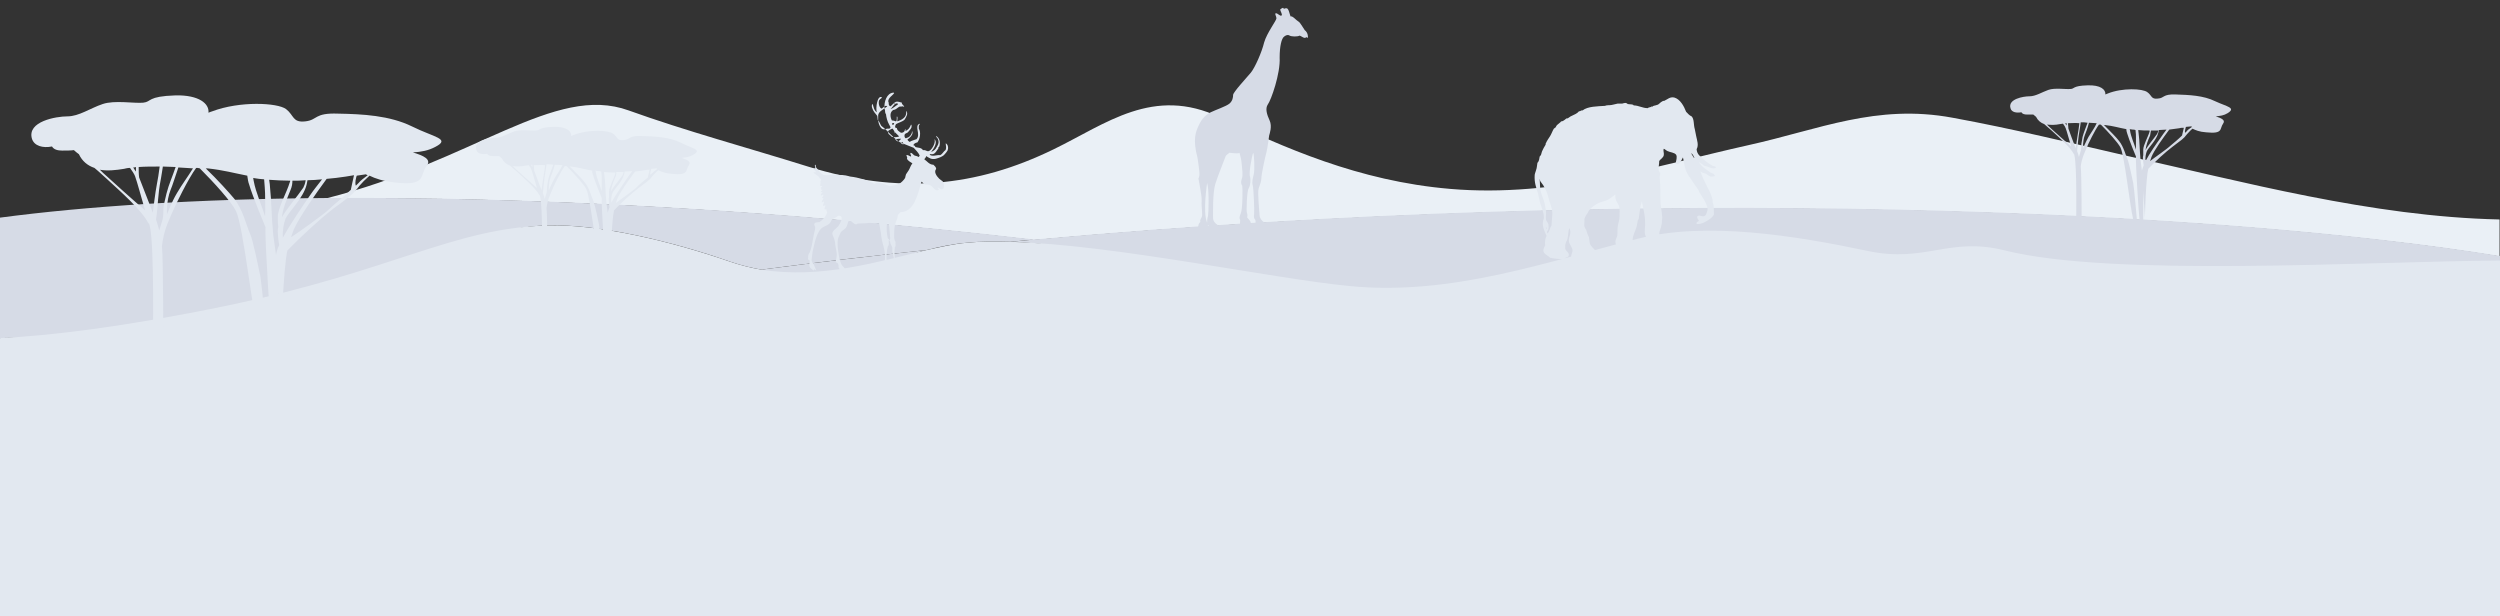
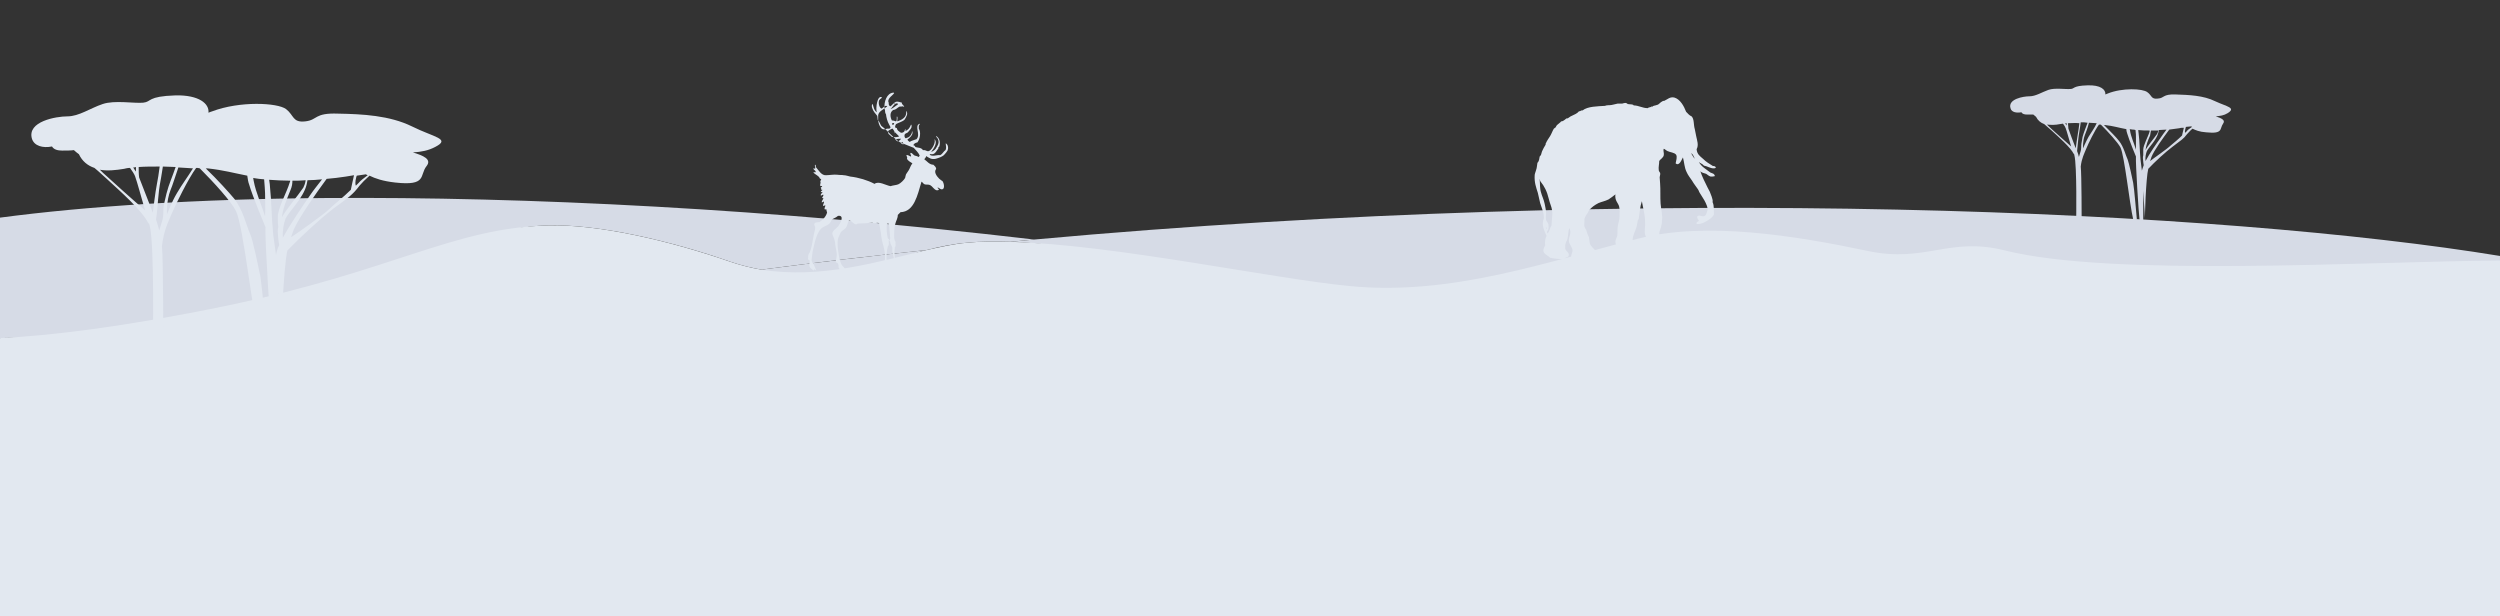
<svg xmlns="http://www.w3.org/2000/svg" viewBox="0 254.893 548 135.107" style="enable-background:new 0 0 548 390;">
  <rect x="0" y="254.893" width="548" height="135.107" fill="#333333" stroke="none" />
  <defs>
    <style type="text/css">
	.st0{fill:url(#SVGID_1_);}
	.st1{fill:#eaf0f6;}
	.st2{fill:#d6dbe6;}
	.st3{fill:#e2e8f0;}
	.st4{fill-rule:evenodd;clip-rule:evenodd;fill:#e2e8f0;}
	.st5{fill:#fffcd5;}
</style>
  </defs>
  <g>
    <g>
-       <path class="st1" d="M428,280.7c-16.7-3.1-29.3,2.6-44.7,6c-20.2,4.5-42.2,11.6-65.4,9.6c-20.2-1.7-36.7-9.2-50.5-15.7    c-14.6-6.9-24.9,1.4-36.4,7c-17,8.3-33.8,10-53.9,3.8c-13.1-4.1-26.8-7.8-39.3-12.3c-16.3-5.9-33.8,11.1-66.4,19.3    c43.6-0.4,97,2.3,155.2,9.1c136.1-12.3,261-6.3,321.3,3.6V303c-28.1-0.6-56.7-8.4-81.5-13.9C453.8,286.2,441.1,283.1,428,280.7z" fill="#000000" />
      <path class="st2" d="M52.5,327.5c36.9-7.7,46.6-22.7,67.6-23.2c11.3-0.3,27.2,3.5,39.8,7.9c2.3,0.8,4.7,1.4,7,1.8    c12.1-1.6,24.2-3,36.2-4.3c3.2-0.8,6.2-1.4,8.9-1.6c2.8-0.3,6-0.3,9.5-0.2c1.7-0.2,3.4-0.3,5.2-0.5c-58.2-6.8-111.6-9.4-155.2-9.1    c-28.4,0.2-52.6,1.8-71.5,4.3V329C10.8,328.5,29.9,332.2,52.5,327.5z" fill="#000000" />
      <path class="st2" d="M226.7,307.4c-1.7,0.2-3.4,0.3-5.2,0.5c22.7,0.7,57.5,12.5,74.5,14.2c22.4,2.2,45.5-6.6,65-11.5    c14.8-3.7,31.9,1.1,48,4.5c12.7,2.7,17.7-2.1,30,1c23.6,6,79.7-3.8,109-4v-1.1C487.7,301.1,362.8,295,226.7,307.4z" fill="#000000" />
      <path class="st2" d="M485.6,277.1c-2.6-1.3-5.8-1.4-8.7-1.5c-2.9-0.1-2.4,0.8-3.9,0.9c-1.5,0.2-1.3-0.7-2.3-1.4    c-1-0.8-5.5-1-8.7,0.3c-0.2,0.1-0.3,0.1-0.5,0.2c0.1-1.1-1.1-2.1-3.9-2c-3.4,0.1-2.8,0.8-3.8,0.8c-1,0.1-3.4-0.3-4.8,0.2    c-1.4,0.5-2.8,1.4-4.1,1.4c-1.4,0-4.8,0.6-4.2,2.6c0.2,0.9,1.3,1.1,2.4,0.9c0.2,0.4,0.7,0.5,1.2,0.5c0.5,0,1,0,1.4,0    c0.2,0.2,0.4,0.3,0.6,0.5c0.4,0.8,1,1.3,1.8,1.6c0.6,0.5,1.1,1,1.5,1.3c1.5,1.4,4.3,3.8,5,5.3l0-0.2c0,0.1,0.1,0.3,0.1,0.4    c0.6,2.2,0.4,14.4,0.4,14.4c0.5,0.4,1.2,0.2,1.2,0.2s0-10.5-0.2-12.1c0.2-1.8,0.8-2.9,1.2-3.9c0.4-1,1.9-4.1,2.8-5.3    c0.1,0,0.3,0,0.4,0c1.7,1.7,3.7,3.9,4.3,5c0.9,1.8,2,12.4,2.8,15.8l0.8,0c0,0-0.6-7.1-0.8-8c-0.2-1-0.9-4.3-1.2-5.1    c-0.4-0.8-0.9-2.9-1.9-4.1c-0.5-0.7-2-2.2-3.3-3.5c0.1,0,0.2,0,0.2,0c1.9,0.2,3,0.6,4.7,0.9c0,0.4,0.1,0.7,0.2,1    c0.4,1.4,1.9,5,1.9,5c-0.1,1.4,0.6,12.5,0.8,14l0.8,0.1l0-6.6l0.4,6.4c-0.1-0.5,0.2-9.2,0.7-11.2c1.5-1.6,3.8-3.7,5.4-4.9    c1.8-1.4,2.3-1.6,3.1-2.7c0.3-0.3,0.7-0.8,1.2-1.2c0.6,0.3,1.5,0.7,3,0.8c3.8,0.4,2.9-0.8,3.7-1.9c0.6-0.8-0.4-1.2-1.6-1.6    c1-0.1,1.8-0.2,2.6-0.7C490.2,278.5,488.2,278.3,485.6,277.1z M470.3,290.2c-0.1-0.9,0.1-1.7,0.3-2.2c0.4-0.8,2.1-2.4,2.5-4    c0-0.2,0.1-0.3,0.1-0.6c0.6,0,1.1-0.1,1.7-0.1c-0.5,0.7-1,1.3-1.3,1.8C472.6,286.5,471.2,288.5,470.3,290.2z M453,282.4    c-0.1-0.1-0.2-0.3-0.3-0.5c0.1,0,0.2,0,0.3,0C453,282.1,453,282.2,453,282.4z M471.5,283.5c0.5,0,1,0,1.6,0    c-0.1,0.4-0.2,0.7-0.3,0.8c-0.7,1-2,2.5-2.5,3.5c0.1-1,0.5-2.1,1-3.2C471.4,284.2,471.4,283.8,471.5,283.5z M449.1,282.6    c-0.1-0.1-0.2-0.2-0.4-0.4c0.9,0.1,1.9,0.1,2.8-0.1c0.2,0,0.5-0.1,0.7-0.1c0.3,0.4,0.5,0.7,0.6,1c0.3,0.8,0.7,2.4,1.2,4    C453,286.1,449.8,283.3,449.1,282.6z M453.4,283.1c0-0.4-0.1-0.8-0.1-1.2c0.8,0,1.6-0.1,2.5,0c-0.1,0.8-0.2,1.6-0.3,2.1    c-0.2,1.2-0.4,2.6-0.5,3.4C454.5,286.1,453.7,284,453.4,283.1z M456.2,287.2c0,0.6-0.2,1.1-0.2,1.1l-0.3,1    c-0.1-0.4-0.2-0.8-0.4-1.3c0.2-1.7,0.2-2.7,0.6-4.9c0.1-0.4,0.1-0.9,0.2-1.4c0.5,0,1,0,1.5,0.1c-0.4,1.1-0.8,2-1.1,3.1    C456.2,286.5,456.2,286.6,456.2,287.2z M457.8,284.9c-0.6,1.1-1.2,2.5-1.2,2.5s-0.1-1.6,0.4-2.9c0.2-0.5,0.6-1.5,0.9-2.7    c0.6,0,1.2,0.1,1.7,0.1C459.1,283,458.4,283.9,457.8,284.9z M466.9,283.5c0-0.1,0-0.2-0.1-0.3c0.2,0,0.5,0.1,0.7,0.1    c0.2,0,0.4,0,0.6,0.1c0.1,0.7,0.1,1.3,0.1,1.6c0,0.6,0,1.7,0,2.7C467.8,286.3,467.1,284.9,466.9,283.5z M468.8,284.3    c0-0.3-0.1-0.6-0.1-0.9c0.8,0.1,1.6,0.1,2.5,0.1c0,0.1,0,0.2,0,0.2c-0.3,1.1-1.4,3-1.4,4c0,0.5,0,0.9,0,1.2    c-0.1,0.4-0.1,0.8,0,1.5c0,0.3,0.1,0.5,0.1,0.7c-0.2,0.5-0.3,0.9-0.4,1.2c-0.1-0.8-0.2-1.6-0.3-2.4    C469,287.7,469,285.7,468.8,284.3z M475.8,286.8c-0.7,0.7-3.9,2.9-4.5,3.4c0.1-0.3,0.2-0.6,0.3-0.9c0.6-1.5,2.5-4.1,3.9-6    c0.8-0.1,1.5-0.2,2.2-0.3c0.3-0.1,0.7-0.1,1-0.1c-0.1,0.4-0.3,1.3-0.4,1.7C477.5,285.4,476.4,286.3,475.8,286.8z M479.3,283.7    c-0.1,0.1-0.2,0.2-0.3,0.3c-0.1-0.1-0.1-0.4,0.1-1.1c0-0.1,0-0.1,0.1-0.2c0.4,0,0.7-0.1,1.1-0.1c0.1,0,0.1,0.1,0.2,0.1    C479.9,283.1,479.5,283.4,479.3,283.7z" fill="#000000" />
      <path class="st2" d="M203.1,309.7c-12,1.3-24.1,2.7-36.2,4.3C181.5,324,192.7,312.1,203.1,309.7z" fill="#000000" />
      <path class="st3" d="M548,390V312c-29.3,0.2-84.9,3.7-108.5-2.2c-12.3-3.1-17.4,2.8-30.1,0.1c-16.1-3.4-35.5-6.5-50.3-2.7    c-19.5,4.9-40.8,12.6-63.2,10.4c-16.9-1.6-51.7-9.1-74.4-9.7c-3.5-0.1-6.7-0.1-9.5,0.2c-2.7,0.2-5.7,0.9-8.9,1.6    c-10.4,2.5-23.1,6.4-36.2,4.3c-2.3-0.4-4.7-1-7-1.8c-12.7-4.4-28.5-8.2-39.8-7.9c-20.9,0.6-33.6,9.9-70.4,17.6    C27,326.6,10.8,328.5,0,329v61L548,390z" fill="#000000" />
    </g>
    <g>
-       <path class="st2" d="M263.8,305c0.7-0.2,0.9-0.3,0.9-0.5c0-0.2,0.3-0.2,0.3-0.2s0.2,0.4,0.1,0.7c-0.1,0.3,1.3,0.4,2,0.1    c0.7-0.3-0.1-0.8-0.6-1.2c-0.5-0.5-0.6-0.8-0.6-1.4c0-0.6-0.1-5.4,0.5-7.3c0.6-1.9,2-5.3,2.2-5.9c0.2-0.6,0.8-0.7,0.8-0.9    c0-0.1,1.9,0.3,2.3,0c0.2,0.7,0.4,1.4,0.5,2.6c0.1,1.2,0.3,2.3,0,3.1c-0.3,0.8-0.1,1.2,0.1,1.5c0.1,0.4,0.1,5.1-0.3,6    c-0.4,0.9-0.3,1.2-0.2,1.4c0.1,0.2,0,0.4,0,0.8c-0.1,0.4,0.6,0.6,1.3,0.5c0.7-0.1,1.4-0.3,0.9-1c-0.6-0.7-0.7-0.8-0.6-0.9    c0.1-0.1,0-0.8-0.1-1c-0.1-0.2,0-4.6,0.4-5.2c0.4-0.6,0.5-1.9,0.3-2.6c-0.3-0.7,0.4-4.5,0.7-5.2c0.2,0.1,0.4,3.9,0.1,4.8    c-0.2,0.8-0.4,1.6-0.2,2.3c0.2,0.8,0.4,5.7,0.3,6.4c-0.1,0.6,0,0.9,0.2,1.1c0.2,0.2,0.1,0.8,0.1,1.1c0.1,0.3,1.1,0.5,2.2,0    c0.1-0.3-0.7-0.7-0.8-0.9c-0.2-0.2-0.5-0.7-0.5-1.1c0-0.4-0.5-5.1-0.2-5.9c0.3-0.8,0.6-1.6,0.6-2.3c0-0.8,0.8-4.5,1.1-5.6    c0.3-1.1,0.5-3.3,0.6-3.7c0.1-0.4,0.7-2,0.1-3.3c-0.6-1.3-1-2.6-0.4-3.5c0.7-0.9,2.8-6.8,2.6-10.3c0-2.4,0.4-4.2,1-4.6    c0.5-0.4,0.9-0.4,1.2-0.2c0.3,0.2,1.6,0.3,2.2,0c0.3,0.1,0.8,0.5,1.1,0.5c0.3,0,0.3-0.2,0.3-0.2s0.3,0.3,0.4,0.1    c0,0,0.1-1-0.7-1.6c-0.5-0.7-1-1.7-1.4-1.9c-0.4-0.2-1.3-1.3-1.7-1.1c-0.2-0.4-0.4-1.8-0.9-1.8c-0.5,0-0.6,0.2-0.6,0.2    s0.1-0.7-0.8,0.1c0.1,0.4,0.6,1.2,0.3,1.3c-0.3,0.2-0.8-0.5-1.2-0.5c-0.4,0,0.1,0.7,0.1,1.1c0,0.5-2.1,3.2-2.7,5.3    c-0.5,2.1-2,5.5-2.9,6.6c-0.9,1.1-3.9,4.3-3.9,4.9c0,0.5-0.1,1.3-0.8,1.9c-0.7,0.6-3.1,1.4-4.1,1.9c-1,0.5-1.9,1.3-2.6,2.8    c-0.7,1.5-1.4,3.1-0.3,7.2c0.4,2.8,0.6,3.9,0.2,4.5c0.1,0.8,0.8,3.9,0.7,5c-0.1,1.1,0.3,3.1,0,3.5c-0.2,0.4-0.4,0.7-0.3,0.9    c0.1,0.2-0.4,0.4-0.4,0.9C262.4,305,263.1,305.2,263.8,305z M264.6,295c0.5,1.5,0.3,6.8,0.2,7.2c-0.1,0.4-0.2,0.7-0.2,1.5    C263.6,301.4,264.6,295,264.6,295z" fill="#000000" />
      <path class="st4" d="M192.5,280.1c0,0.2,0,0.4,0,0.7c-0.1,0.9,0.4,2.2,1,2.4c0.3,0.1,0.7,0,0.9-0.1c0.2,0,0.4,0,0.5,0    c0.6-0.2,0.1-0.6,0-0.9c-0.4-0.7-0.6-1.5-0.7-2.3c-0.3-0.3-0.1-0.8-0.3-1.1c-0.2-1.6,0.5-3.5,1.9-3.6c0-0.1,0.1,0,0.1,0    c0,0,0,0.1,0.1,0.1c-0.3,0.5-1.3,1-1.3,1.8c0,0.1,0.1,0.2,0.1,0.3c0,0.3,0,0.7,0.4,0.8c0.4-0.3,0.7-0.8,1.2-1    c0.5-0.1,0.9,0.1,1.3,0.2c-0.1,0.4,0.4,0.5,0.5,0.9c-0.2,0-0.2-0.1-0.4-0.1c-0.2,0.1-0.5,0-0.7,0.1c-0.2,0.1-0.4,0.3-0.7,0.5    c-0.2,0.1-0.4,0.2-0.6,0.2c-0.8,0.5-0.7,1.5-0.3,2.3c0.4,0,0.6,0.1,0.9,0.2c0.3-0.2,0.1-0.9,0.2-1.1c0.3,0.2,0,0.9,0.1,1.1    c0.9-0.3,2.2-0.9,1.9-2.3c0.6,0.5,0,1.4-0.3,1.9c-0.5,0.5-1.2,0.6-1.9,1c-0.1,0.2-0.2,0.4-0.2,0.6c0.1,0.2,0.2,0.4,0.4,0.2    c0,0.6,0.5,0.8,0.9,1.1c0.5,0,0.8-0.2,0.9-0.8c0.2,0,0,0.3,0.1,0.4c0.5-0.2,0.9-0.6,1.2-1.4c0.2,0.1,0.1,0.5,0.1,0.6    c-0.1,0.3-0.5,0.8-0.8,1.1c-0.2,0.2-0.6,0.2-0.7,0.5c-0.1,0.3,0,0.8,0.3,0.8c0.1,0,0.1-0.1,0.2-0.1c0.6-0.1,1.2-0.9,1.1-1.5    c0.5,0.7-0.6,1.6-1,1.9c0.1,0.2,0.3,0.4,0.5,0.5c0.4-0.3,1-0.4,1.5-0.6c1-1.1-0.6-2.9,0.7-3.4c0.1,0.2-0.2,0.3-0.2,0.5    c0,0.2,0,0.4,0,0.6c0.5,0.7,0.3,2.2-0.3,3c-0.4,0.1-0.7,0.2-0.9,0.6c0.2,0.1,0.5,0.2,0.4,0.4c0.5,0.2,1.4,0.1,1.7,0.7    c0.8-0.1,0.9,0.5,1.5,0.1c0.6-0.4,1.4-1.9,1-2.5c0.9,0.7-0.3,2.3-0.7,2.8c0.3-0.1,0.8-0.4,1-0.7c0.2-0.3,0.6-1,0.6-1.2    c0.1-0.3,0-0.8-0.2-1.1c-0.1-0.2-0.4-0.3-0.3-0.5c0.7,0.4,1,1.3,0.7,2.3c-0.1,0.1-0.3,0.2-0.2,0.4c-0.4,0.5-0.7,1.3-1.4,1.3    c-0.2,0-0.5-0.1-0.5,0.1c0.6,0.5,1.5,0,2.3,0.1c0.4-0.2,0.6-0.6,0.9-0.9c0.1-0.1,0.2-0.1,0.3-0.3c0.2-0.5,0-0.9,0-1.4    c0.6,0.3,0.6,1.2,0.4,1.6c-0.1,0.2-0.5,0.7-0.8,1c-0.5,0.4-1.1,0.6-1.8,0.8c-1,0.2-1.4-0.2-2.1-0.6c0,0.3-0.2,0.4-0.4,0.7    c0.6,0.4,1.1,1.2,2,1.2c0.2,0.2,0.6,0.5,0.6,0.9c0,0.1-0.2,0.3-0.2,0.5c-0.1,0.7,0.8,1.7,1.3,2c0.1,0.1,0.2,0.1,0.3,0.2    c0.3,0.4,0.6,1.7-0.1,1.8c-0.5,0-0.6-0.4-1-0.4c0,0.2,0.3,0.2,0.3,0.5c-0.9,0.5-1.3-0.9-2.1-1.1c-0.4-0.1-0.7,0-1-0.1    c-0.3-0.1-0.4-0.4-0.7-0.6c-0.9,3-1.6,6.6-4.6,6.7c-0.2,0.2-0.4,0.4-0.6,0.6c0,0.8-0.4,1.3-0.5,1.8c-0.3,0.8-0.3,2-0.3,2.7    c0,0.5,0,1,0.3,1.4c-0.1,0.5,0.2,0.9-0.2,1.3c0.1,0.1,0,0.3,0,0.4c-0.1,0.9,0.1,2.3,0.2,3.1c0,0.3,0,0.6,0.1,0.8    c0,0.1,0.2,0.2,0.2,0.3c0.2,0.5,0.2,1.1,0.8,1.1c0.2,0.5,0.8,0.7,1.1,1.1c0,0.2-0.2,0-0.2,0.1c0,0.1,0.1,0.2,0,0.4    c-0.7-0.2-1-0.2-1.3-0.5c-0.4-0.5-0.1-1.6-1.1-1.5c-0.3-0.7,0.1-1.5,0.1-2.4c0-0.7-0.3-1.4-0.4-2.1c0-0.3,0-0.6,0-0.8    c-0.1-0.4-0.5-0.9-0.5-1.4c0,0-0.1-0.1-0.2-0.1c0.2-0.2,0.3-0.5,0.2-0.9c-0.1-0.9-0.1-2.3-0.3-2.9c-0.1,0.1-0.3-0.1-0.4,0.1    c-0.1,1.1,0,2.2,0.2,3.1c0.1,0.1,0.1,0.2,0.3,0.2c-0.2,0.4,0,0.9-0.1,1.3c0,0.1-0.2,0.2-0.2,0.4c-0.1,0.3-0.2,0.8-0.2,1.2    c-0.1,0.6-0.1,1.7,0,2.2c0.1,0.4,0.4,0.7,0.3,1.1c0,0.4-0.2,0.6-0.1,1c0.3,0.7,1.1,1.2,1.3,2c-0.3-0.1-0.4-0.4-0.6-0.5    c-0.3,0.2,0.1,0.5,0,0.9c-0.5-0.1-0.8-0.7-1.1-1c0-0.7,0.1-1.4-0.3-1.8c-0.1,0-0.2,0.1-0.3,0c-0.1-0.3,0.1-0.7,0.2-0.9    c-0.1-0.6,0.2-1,0.2-1.7c0-0.9-0.1-1.8-0.3-2.5c-0.3-1-0.5-1.9-0.6-3c-0.1-0.7-0.3-1.5-0.4-2.2c-0.6-0.2-1,0.2-1.5-0.1    c-1.1,0.1-2.1,0.2-3.2,0.2c-0.7,0.6-1.1-0.6-1.9-0.7c-0.3,0.4-0.3,1-0.6,1.5c-0.3,0.5-0.9,0.7-1.2,1.1c-0.1,0.2-0.2,0.5-0.3,0.7    c-0.3,0.5-0.4,1-0.4,1.7c0,1.1,0.2,2.3,0.4,3.4c0.2,0.5,0.3,1.1,0.6,1.5c0.5,0.4,0.7,0.9,1,1.4c-0.2,0.1-0.3-0.1-0.5-0.2    c-0.1,0,0.1,0.3-0.1,0.3c-0.6-0.2-0.9-0.6-1.2-1.1c0.1-0.5-0.1-1.1-0.6-1.1c0-0.5,0.2-1,0.2-1.4c0.1-0.7-0.2-1.6-0.3-2.4    c0-0.4-0.1-0.8-0.2-1.2c-0.1-0.4-0.3-0.7-0.4-1c-0.3-0.9,0.9-1.4,1.3-2c0.3-0.4,1.4-2.3,0-2.2c-0.2,0-0.3,0.2-0.5,0.3    c-0.3,0.2-0.7,0.3-0.9,0.5c-0.3,0.3-0.3,0.7-0.6,0.9c-0.4,0.4-0.9,0.5-1.4,0.8c-1.4,0.8-1.9,3.7-2.3,5.5c-0.1,0.6-0.1,1.2-0.2,1.7    c0,0.4,0.3,0.7,0.5,1c0.2,0.4,0.3,0.8,0.5,1.2c-0.2,0.1-0.2-0.1-0.4-0.2c-0.1,0.1,0,0.3-0.1,0.3c-0.5-0.3-1-0.6-1-1.3    c0-0.3,0.2-0.7,0-1c-0.1-0.1-0.2,0-0.3-0.2c0.1-0.3,0-0.6,0.1-0.9c0-0.2,0.2-0.4,0.3-0.6c0.4-0.9,0.6-2.3,0.8-3.4    c0.1-0.7,0.4-1.6,0.4-2c0-0.3-0.3-0.6-0.2-0.8c0.1-0.4,0.7-0.4,1.1-0.4c0.7-0.5,1.4-1.1,1.7-2.1c-0.1-0.2-0.1-0.5-0.2-0.8    c-0.1,0-0.1,0.2-0.3,0.1c-0.2-0.3,0.2-0.7,0.1-0.9c-0.2,0-0.3,0.2-0.5,0.1c0-0.4,0.3-0.6,0.2-0.9c-0.2-0.1-0.3,0.3-0.5,0.1    c0.1-0.3,0.2-0.5,0.4-0.8c0-0.1-0.3-0.1-0.3-0.1c0.1-0.3,0.3-0.4,0.3-0.7c-0.3-0.1-0.4,0.3-0.6,0.1c0-0.4,0.3-0.4,0.4-0.7    c-0.2-0.1-0.2,0.1-0.4,0c0.1-0.3,0.3-0.3,0.4-0.5c-0.1,0-0.2,0.1-0.3-0.1c0.1-0.2-0.1-0.2-0.1-0.4c0.1-0.1,0.4-0.1,0.3-0.3    c-0.1-0.1-0.4,0.1-0.4-0.1c-0.1-0.3,0.2-0.6,0-1c0.1-0.2,0.2-0.2,0.2-0.4c-0.1-0.1-0.2-0.1-0.3-0.2c-0.2-0.6-1-0.8-1.4-1.3    c0.1-0.2,0.5,0.1,0.5-0.1c0-0.4-0.5-0.4-0.5-0.8c0.1-0.1,0.3,0.2,0.4,0c0.1-0.3-0.3-0.7,0.1-0.8c0,0.1,0,0.5,0.1,0.6    c0.6,0.7,1.2,1.8,2.2,1.7c0.7,0,1.7-0.2,2.5-0.1c0.5,0.1,0.9,0,1.3,0.1c0.5,0,1,0.2,1.5,0.3c1.8,0.2,3.8,0.8,5.3,1.6    c0.9-0.7,2.4,0.3,3.5,0.5c0.6-0.2,1.2-0.2,1.7-0.4c0.5-0.2,1.3-1,1.5-1.4c0.1-0.3,0.1-0.6,0.2-0.8c0.2-0.3,0.4-0.6,0.6-0.9    c0.3-0.5,0.4-1,0.8-1.5c-0.5-0.3-1-0.6-1.2-1c0.2-0.4-0.2-0.6-0.1-0.8c0.4-0.1,0.7,0.3,1,0.3c0.1-0.3-0.3-0.5-0.1-0.8    c0.4,0,0.5,0.4,0.9,0.6c0.3,0.1,0.6,0.1,0.8,0.3c0.1,0,0.2-0.1,0.3-0.3c-0.3-0.7-0.8-1.1-1.3-1.7c-1.1-0.4-1.9-0.8-3-1.2    c-1.6-1-2.6-2.5-4.1-3.6c-0.3-0.4-0.4-1-0.8-1.3c0-0.3-0.1-0.6-0.1-0.9c-0.4-0.5-0.9-1-1.1-1.7c-0.1-0.2-0.2-0.8,0.1-0.9    c0.2,0.7,0.3,1.4,0.9,1.8c-0.3-0.9,0.1-3.8,1.1-3.3c0,0.3-0.4,0.3-0.6,0.7c-0.2,0.6,0,1.5,0.5,1.8c0.4-0.1,0.8-0.9,1.3-0.5    C193.3,279.1,192.7,279.3,192.5,280.1z M195.2,278.8c0.5-0.1,1.1-0.7,1.6-1c0-0.1,0-0.1,0-0.2    C196.1,277.3,195.7,278.4,195.2,278.8z M196.1,277.5c-0.1,0-0.1,0-0.2,0.1C196.1,277.7,196.1,277.7,196.1,277.5    C196.1,277.5,196.1,277.5,196.1,277.5z M195.6,281.9c-0.1,0.2,0,0.3,0.1,0.4c0.1-0.1,0.3-0.1,0.3-0.4    C195.9,281.9,195.7,281.8,195.6,281.9z M195.5,284.9c0.6,0.1,1.1,0.1,1.6-0.1c-0.3-0.3-0.6-0.6-0.9-0.9c-0.1,0.1,0,0.2-0.1,0.2    c0.1-0.4-0.3-0.7-0.4-1c-0.4,0-0.6,0.3-0.9,0.4C194.3,284.2,195.2,284.5,195.5,284.9z M196.2,285.5c0.3,0.1,0.3,0.4,0.8,0.4    c0.1-0.3,0.4-0.3,0.5-0.6C197.2,285.3,196.6,285.3,196.2,285.5z M197.8,286c-0.1,0.2-0.3,0.1-0.3,0.3c0.1,0.1,0.4,0.3,0.6,0.2    C198,286.3,197.9,286.1,197.8,286z" fill="#000000" />
      <path class="st4" d="M376.1,291.6c0,0.2-0.4,0.2-0.5,0.2c-0.7,0-1.4-0.5-2.1-0.6c-0.3-0.4-0.8-0.5-1.1-0.8c0.5,1,1.6,1.6,2.5,2.3    c0.4,0.2,0.9,0.2,1,0.8c-0.3,0.1-0.6,0.1-0.9,0.1c-0.4-0.1-0.7-0.4-1-0.6c-0.5-0.2-1-0.2-1.3-0.6c0.4,1.2,1,2.4,1.6,3.6    c0.4,0.7,0.6,1.1,0.9,2c0.1,0.4,0.3,0.8,0.2,1.2c0.4,0.9,0.2,1.7,0.3,2.7c-0.2,0.4-0.5,0.7-0.9,1c-0.7,0.5-1.8,1.2-2.9,1.1    c-0.1-0.5,0.3-0.5,0.5-0.7c-0.1-0.3-0.4-0.5-0.4-0.9c0.5-0.7,1.3,0.4,1.9-0.4c0.1-0.1,0.4-1,0.4-1.2c0-0.5-0.2-1-0.4-1.4    c-0.3-0.7-0.9-1.5-1.3-2.2c-0.2-0.3-0.2-0.5-0.4-0.8c-0.4-0.6-0.9-1.2-1.3-1.9c-0.4-0.6-0.9-1.2-1.2-1.9c-0.5-1-0.5-2.1-0.8-3.2    c-0.3,0.5-0.8,2-1.6,1.3c0.1-0.6,0.4-1.4,0.1-1.9c-0.4-0.5-1.3-0.5-1.9-0.8c-0.4-0.2-0.5-0.4-0.8-0.5c-0.2,0.4,0.1,0.9,0,1.4    c-0.1,0.6-0.8,0.9-1,1.3c0,0.7-0.2,1.3-0.1,2c0,0.2,0.2,0.4,0.3,0.6c0.1,0.3-0.1,0.7-0.1,1c0,0.4,0.1,0.9,0.1,1.4    c0.1,1.3,0,2.9,0.1,4.3c0.1,1.4,0.5,2.7,0.3,3.8c0,0.3,0,0.5-0.1,0.9c-0.1,0.7-0.5,1.4-0.5,1.9c0.1,0.5,0.5,0.8,0.7,1.2    c1-0.1,1.7,1.1,1.2,1.8c-1.1-0.1-2.1,0.6-2.9,0.2c-0.2,0-0.6,0.2-0.8,0c-0.5,0.3-1.2,0-1.3-0.4c-0.1-0.7,0.4-1.2,0.2-2    c0-0.2-0.2-0.4-0.2-0.6c-0.2-0.9,0.1-1.8,0-2.8c0-1.6-0.5-3.2-0.7-4.5c-0.4,1.1-0.5,2.6-0.7,3.9c0,0.1-0.2,0.2-0.2,0.3    c-0.1,0.6-0.2,1.4-0.5,2.1c-0.3,0.7-0.9,2-0.5,3.1c0.2,0.4,0.6,0.5,1,0.7c0.2,0.4,0.4,0.7,0.5,1.1c-0.7,0.7-2.2,0.9-3.5,1    c-0.5,0-1-0.1-1.6-0.2c-0.6-0.5-0.3-1.2,0-1.8c-0.1-0.4-0.3-0.9-0.3-1.4c0-0.4,0.3-0.8,0.4-1.2c0.1-0.6,0-1.3,0.1-2    c0.1-0.8,0.4-1.5,0.4-2.2c0-0.7,0.1-1.6-0.1-2.3c-0.2-0.7-1-1.3-0.8-2.6c-0.4,0.3-1,0.8-1.5,1.1c-0.8,0.4-1.5,0.5-2.2,0.8    c-0.8,0.4-1.5,0.9-2.1,1.6c-0.1,0.2-0.2,0.4-0.3,0.6c-0.3,0.4-0.5,0.7-0.7,1.3c0.1,0.7-0.2,1.2,0.1,1.9c0.1,0.2,0.2,0.3,0.3,0.5    c0.1,0.2,0.1,0.4,0.2,0.7c0.1,0.3,0.3,0.6,0.4,0.9c0.1,0.5,0.1,1,0.2,1.4c0.3,0.8,1.2,1.3,1.5,1.9c0.3,0.6,0.2,1-0.1,1.4    c-1.2,0.6-2.7,0.7-4.4,0.6c-0.3-0.3-0.7-0.4-1-0.7c-0.3-0.6,0.2-1.2,0.2-1.7c0-0.7-0.8-1.4-0.8-2.1c-0.1-0.9,0.7-1.7,0.1-2.8    c-0.3,0.7-0.2,1.5-0.4,2.3c-0.1,0.5-0.4,0.7-0.5,1.4c0,0.3,0,0.7,0,0.8c0.1,0.6,1.1,0.9,0.7,1.7c-0.3,0.2-0.7,0.2-0.9,0.6    c-1.2,0-2-0.1-3.1-0.3c-0.4-0.5-1.5-0.8-1.5-1.6c0-0.3,0.2-0.8,0.4-1.1c-0.1-0.7,0-1.6,0.3-2.1c-0.4-1-0.9-1.8-0.8-3    c0-0.4,0.3-0.8,0.2-1.2c0-1-0.5-2-0.8-3c-0.2-0.7-0.3-1.5-0.5-2.2c-0.4-1.3-0.8-2.3-0.7-3.9c0-0.3,0.2-0.7,0.3-1.1    c0.2-0.5,0.2-1.1,0.3-1.6c0.4-0.4,0.4-0.9,0.5-1.4c0.1-0.1,0.2-0.2,0.3-0.4c0.1-0.2,0.1-0.5,0.2-0.7c0.2-0.5,0.5-1,0.8-1.5    c0-0.1,0-0.3,0.1-0.4c0.2-0.5,0.6-1,0.9-1.5c0.3-0.5,0.5-1.1,0.8-1.6c0.1-0.1,0.3-0.2,0.4-0.3c0.1-0.2,0.2-0.4,0.3-0.5    c0.3-0.3,0.7-0.5,0.9-0.8c0.5,0,0.8-0.4,1.1-0.6c0.1-0.1,0.2,0,0.4-0.1c0.2-0.1,0.5-0.4,0.8-0.5c0.6-0.3,1.2-0.5,1.6-1    c0.4,0,0.5-0.3,0.8-0.2c1.1-0.9,3.3-0.9,4.9-1c0.4-0.2,1-0.1,1.5-0.2c0.5-0.1,0.9-0.2,1.3-0.3c0.3,0,0.7,0,1,0    c0.4-0.1,0.8-0.3,1.2,0.1c0.5,0.1,1.2,0,1.3,0.3c1.1,0,1.9,0.6,3.1,0.6c0.3-0.3,0.7-0.1,0.8-0.4c0.2,0,0,0.1,0.1,0.2    c0.2-0.4,0.6-0.3,1.1-0.5c0.5-0.1,0.7-0.6,1.2-0.8c0.1-0.1,0.3-0.1,0.4-0.1c0.7-0.3,1.3-1,2.3-0.7c1.2,0.4,2,1.8,2.5,3.1    c0.4,0.4,0.7,0.8,1.2,1c0.6,0.6,0.4,1.8,0.7,2.8c0.1,0.4,0.2,0.9,0.3,1.5c0.2,1,0.6,2,0.1,2.9c0.1,1.1,0.7,1.5,1.4,2.1    c0.7,0.7,1.4,1.1,2.2,1.6C375.6,291.2,376.1,291.4,376.1,291.6z M371.5,289.7c-0.2-0.4-0.4-1.1-0.8-1.2    C371,289,371.2,289.4,371.5,289.7z M337.5,294.3c0.1,0.9,0,1.9,0.3,2.8c0.2,0.8,0.6,1.5,0.8,2.5c0.1,0.6,0.3,1.3,0.3,2    c0,0.5-0.1,1,0,1.5c0.1,0.3,0.4,0.6,0.5,0.9c0.1,0.7,0.1,1.2-0.3,1.7c0,0.2,0.1,0.2,0.1,0.4c0.5-0.5,0.5-1.3,0.9-1.8    c0-1.1,0.3-2.3,0.1-3.4c-0.1-0.7-0.5-1.5-0.7-2.4c-0.4-1.7-1-2.8-1.8-3.8c-0.1-0.1-0.1-0.3-0.2-0.4c-0.1,0-0.1-0.1-0.1-0.1    C337.5,294.2,337.5,294.2,337.5,294.3z M339,305.1c0.1-0.1,0-0.3-0.1-0.4C338.8,304.8,338.9,305,339,305.1z" fill="#000000" />
      <path class="st3" d="M90.3,282.6c-4.9-2.4-10.8-2.7-16.2-2.8c-5.3-0.2-4.4,1.4-7.2,1.7c-2.8,0.3-2.4-1.3-4.2-2.7    c-1.9-1.4-10.1-1.8-16.2,0.5c-0.3,0.1-0.6,0.2-0.8,0.3c0.2-2-2.1-3.9-7.2-3.8c-6.3,0.2-5.2,1.4-7.1,1.6c-1.9,0.2-6.3-0.6-8.9,0.3    c-2.7,0.9-5.2,2.7-7.7,2.7c-2.5,0-8.9,1.1-7.8,4.9c0.5,1.6,2.4,2.1,4.4,1.7c0.4,0.7,1.3,0.9,2.2,0.9c1,0,1.9,0,2.6-0.1    c0.3,0.3,0.7,0.6,1.1,0.9c0.7,1.5,1.9,2.5,3.4,3c1.1,0.9,2,1.8,2.7,2.4c2.8,2.6,7.9,7,9.2,9.9l0-0.4c0.1,0.2,0.1,0.5,0.2,0.7    c1.1,4.1,0.7,26.7,0.7,26.7c1,0.7,2.3,0.3,2.3,0.3s0-19.4-0.3-22.5c0.4-3.4,1.4-5.3,2.2-7.2c0.8-1.9,3.6-7.6,5.3-9.9    c0.3,0,0.5,0,0.8,0.1c3.2,3.2,6.9,7.3,7.9,9.3c1.7,3.4,3.7,23,5.3,29.3l1.6,0.1c0,0-1.2-13.1-1.5-14.9c-0.4-1.8-1.6-8-2.3-9.5    c-0.7-1.5-1.6-5.4-3.5-7.7c-1-1.2-3.6-4.1-6.2-6.6c0.1,0,0.3,0,0.4,0c3.6,0.4,5.6,1,8.7,1.6c0.1,0.7,0.2,1.4,0.4,1.9    c0.7,2.5,3.6,9.4,3.6,9.4c-0.2,2.6,1.2,23.3,1.4,25.9L61,331l0-12.2l0.7,11.9c-0.2-0.9,0.4-17.1,1.3-20.9c2.8-2.9,7-6.8,10.1-9.2    c3.4-2.5,4.2-3,5.7-5c0.5-0.6,1.3-1.4,2.2-2.2c1.2,0.6,2.9,1.2,5.6,1.5c7.1,0.8,5.3-1.6,6.9-3.6c1.2-1.5-0.7-2.3-3-3    c1.8-0.1,3.4-0.4,4.9-1.2C98.9,285.3,95.1,285,90.3,282.6z M62,307c-0.1-1.6,0.2-3.2,0.6-4.2c0.7-1.5,3.9-4.5,4.6-7.4    c0.1-0.3,0.1-0.6,0.2-1c1.1,0,2.1-0.1,3.2-0.2c-1,1.3-1.9,2.4-2.5,3.3C66.3,300.1,63.7,303.9,62,307z M29.8,292.5    c-0.2-0.3-0.4-0.5-0.6-0.9c0.2,0,0.4,0,0.6-0.1C29.8,291.9,29.8,292.2,29.8,292.5z M64.1,294.5c1,0,1.9,0,2.9-0.1    c-0.1,0.7-0.3,1.2-0.5,1.6c-1.2,1.8-3.7,4.7-4.7,6.5c0.2-1.9,1-3.8,1.9-6C64,295.8,64.1,295.1,64.1,294.5z M22.6,292.8    c-0.2-0.2-0.4-0.4-0.7-0.7c1.6,0.3,3.5,0.1,5.3-0.2c0.4-0.1,0.8-0.2,1.3-0.2c0.5,0.7,0.9,1.3,1.1,1.8c0.5,1.4,1.3,4.4,2.2,7.5    C29.9,299.4,24,294.1,22.6,292.8z M30.5,293.8c-0.1-0.7-0.1-1.5-0.1-2.3c1.4-0.1,3-0.1,4.6-0.1c-0.2,1.5-0.4,2.9-0.6,3.8    c-0.4,2.1-0.7,4.8-0.9,6.3C32.6,299.3,31.2,295.5,30.5,293.8z M35.8,301.5c0,1.2-0.3,2-0.3,2l-0.6,1.9c-0.2-0.8-0.4-1.5-0.7-2.4    c0.5-3.2,0.3-5,1.1-9.1c0.1-0.8,0.3-1.6,0.4-2.5c1,0,1.9,0.1,2.8,0.1c-0.7,2.1-1.5,3.8-2,5.8C35.8,300.2,35.8,300.3,35.8,301.5z     M38.8,297.2c-1.2,2-2.2,4.7-2.2,4.7s-0.2-2.9,0.8-5.4c0.4-0.9,1-2.9,1.7-4.9c1.1,0.1,2.2,0.1,3.2,0.2    C41.2,293.6,39.9,295.3,38.8,297.2z M55.6,294.5c0-0.2-0.1-0.4-0.1-0.6c0.4,0.1,0.8,0.1,1.3,0.2c0.4,0,0.7,0.1,1.1,0.1    c0.1,1.3,0.2,2.5,0.2,3c0,1.1,0.1,3.1,0,5.1C57.3,299.7,56.1,297.2,55.6,294.5z M59.2,296.1c0-0.5-0.1-1.1-0.2-1.8    c1.4,0.1,3,0.2,4.6,0.2c0,0.2,0,0.3-0.1,0.4c-0.6,2.1-2.6,5.6-2.6,7.5c0,0.9,0,1.6,0.1,2.2c-0.2,0.7-0.1,1.5,0,2.7    c0.1,0.5,0.1,0.9,0.2,1.3c-0.4,0.8-0.6,1.6-0.7,2.2c-0.2-1.4-0.4-3-0.6-4.4C59.5,302.4,59.5,298.7,59.2,296.1z M72.2,300.7    c-1.2,1.2-7.3,5.5-8.4,6.2c0.2-0.6,0.4-1.2,0.6-1.7c1.2-2.7,4.7-7.7,7.2-11.1c1.4-0.1,2.8-0.3,4.2-0.5c0.6-0.1,1.2-0.2,1.8-0.3    c-0.2,0.8-0.5,2.3-0.7,3.2C75.3,298.1,73.2,299.7,72.2,300.7z M78.6,295c-0.2,0.2-0.4,0.4-0.6,0.6c-0.1-0.2-0.2-0.8,0.1-1.9    c0-0.1,0.1-0.2,0.1-0.3c0.7-0.1,1.4-0.2,2-0.3c0.1,0.1,0.2,0.1,0.4,0.2C79.8,293.9,79,294.5,78.6,295z" fill="#000000" />
-       <path class="st3" d="M149.3,286.2c-2.6-1.3-5.8-1.4-8.7-1.5c-2.9-0.1-2.4,0.8-3.9,0.9c-1.5,0.2-1.3-0.7-2.3-1.4    c-1-0.8-5.5-1-8.7,0.3c-0.2,0.1-0.3,0.1-0.5,0.2c0.1-1.1-1.1-2.1-3.9-2c-3.4,0.1-2.8,0.8-3.8,0.8c-1,0.1-3.4-0.3-4.8,0.2    c-1.4,0.5-2.8,1.4-4.1,1.4c-1.4,0-4.8,0.6-4.2,2.6c0.2,0.9,1.3,1.1,2.4,0.9c0.2,0.4,0.7,0.5,1.2,0.5c0.5,0,1,0,1.4,0    c0.2,0.2,0.4,0.3,0.6,0.5c0.4,0.8,1,1.3,1.8,1.6c0.6,0.5,1.1,1,1.5,1.3c1.5,1.4,4.3,3.8,5,5.3l0-0.2c0,0.1,0.1,0.3,0.1,0.4    c0.6,2.2,0.4,14.4,0.4,14.4c0.5,0.4,1.2,0.2,1.2,0.2s0-10.5-0.2-12.1c0.2-1.8,0.8-2.9,1.2-3.9c0.4-1,1.9-4.1,2.8-5.3    c0.1,0,0.3,0,0.4,0c1.7,1.7,3.7,3.9,4.3,5c0.9,1.8,2,12.4,2.8,15.8l0.8,0c0,0-0.6-7.1-0.8-8c-0.2-1-0.9-4.3-1.2-5.1    c-0.4-0.8-0.9-2.9-1.9-4.1c-0.5-0.7-2-2.2-3.3-3.5c0.1,0,0.2,0,0.2,0c1.9,0.2,3,0.6,4.7,0.9c0,0.4,0.1,0.7,0.2,1    c0.4,1.4,1.9,5,1.9,5c-0.1,1.4,0.6,12.5,0.8,14l0.8,0.1l0-6.6l0.4,6.4c-0.1-0.5,0.2-9.2,0.7-11.2c1.5-1.6,3.8-3.7,5.4-4.9    c1.8-1.4,2.3-1.6,3.1-2.7c0.3-0.3,0.7-0.8,1.2-1.2c0.6,0.3,1.5,0.7,3,0.8c3.8,0.4,2.9-0.8,3.7-1.9c0.6-0.8-0.4-1.2-1.6-1.6    c1-0.1,1.8-0.2,2.6-0.7C153.9,287.7,151.9,287.5,149.3,286.2z M134,299.3c-0.1-0.9,0.1-1.7,0.3-2.2c0.4-0.8,2.1-2.4,2.5-4    c0-0.2,0.1-0.3,0.1-0.6c0.6,0,1.1-0.1,1.7-0.1c-0.5,0.7-1,1.3-1.3,1.8C136.3,295.7,134.9,297.7,134,299.3z M116.7,291.5    c-0.1-0.1-0.2-0.3-0.3-0.5c0.1,0,0.2,0,0.3,0C116.7,291.2,116.7,291.4,116.7,291.5z M135.1,292.6c0.5,0,1,0,1.6,0    c-0.1,0.4-0.2,0.7-0.3,0.8c-0.7,1-2,2.5-2.5,3.5c0.1-1,0.5-2.1,1-3.2C135.1,293.3,135.1,292.9,135.1,292.6z M112.8,291.7    c-0.1-0.1-0.2-0.2-0.4-0.4c0.9,0.1,1.9,0.1,2.8-0.1c0.2,0,0.5-0.1,0.7-0.1c0.3,0.4,0.5,0.7,0.6,1c0.3,0.8,0.7,2.4,1.2,4    C116.7,295.2,113.5,292.4,112.8,291.7z M117.1,292.3c0-0.4-0.1-0.8-0.1-1.2c0.8,0,1.6-0.1,2.5,0c-0.1,0.8-0.2,1.6-0.3,2.1    c-0.2,1.2-0.4,2.6-0.5,3.4C118.2,295.2,117.4,293.1,117.1,292.3z M119.9,296.4c0,0.6-0.2,1.1-0.2,1.1l-0.3,1    c-0.1-0.4-0.2-0.8-0.4-1.3c0.2-1.7,0.2-2.7,0.6-4.9c0.1-0.4,0.1-0.9,0.2-1.4c0.5,0,1,0,1.5,0.1c-0.4,1.1-0.8,2-1.1,3.1    C119.9,295.7,119.9,295.8,119.9,296.4z M121.5,294.1c-0.6,1.1-1.2,2.5-1.2,2.5s-0.1-1.6,0.4-2.9c0.2-0.5,0.6-1.5,0.9-2.7    c0.6,0,1.2,0.1,1.7,0.1C122.8,292.2,122.1,293,121.5,294.1z M130.6,292.6c0-0.1,0-0.2-0.1-0.3c0.2,0,0.5,0.1,0.7,0.1    c0.2,0,0.4,0,0.6,0.1c0.1,0.7,0.1,1.3,0.1,1.6c0,0.6,0,1.7,0,2.7C131.5,295.4,130.8,294.1,130.6,292.6z M132.5,293.5    c0-0.3-0.1-0.6-0.1-0.9c0.8,0.1,1.6,0.1,2.5,0.1c0,0.1,0,0.2,0,0.2c-0.3,1.1-1.4,3-1.4,4c0,0.5,0,0.9,0,1.2    c-0.1,0.4-0.1,0.8,0,1.5c0,0.3,0.1,0.5,0.1,0.7c-0.2,0.5-0.3,0.9-0.4,1.2c-0.1-0.8-0.2-1.6-0.3-2.4    C132.7,296.9,132.7,294.9,132.5,293.5z M139.5,296c-0.7,0.7-3.9,2.9-4.5,3.4c0.1-0.3,0.2-0.6,0.3-0.9c0.6-1.5,2.5-4.1,3.9-6    c0.8-0.1,1.5-0.2,2.2-0.3c0.3-0.1,0.7-0.1,1-0.1c-0.1,0.4-0.3,1.3-0.4,1.7C141.2,294.5,140,295.4,139.5,296z M142.9,292.9    c-0.1,0.1-0.2,0.2-0.3,0.3c-0.1-0.1-0.1-0.4,0.1-1.1c0-0.1,0-0.1,0.1-0.2c0.4,0,0.7-0.1,1.1-0.1c0.1,0,0.1,0.1,0.2,0.1    C143.6,292.3,143.2,292.6,142.9,292.9z" fill="#000000" />
    </g>
  </g>
</svg>